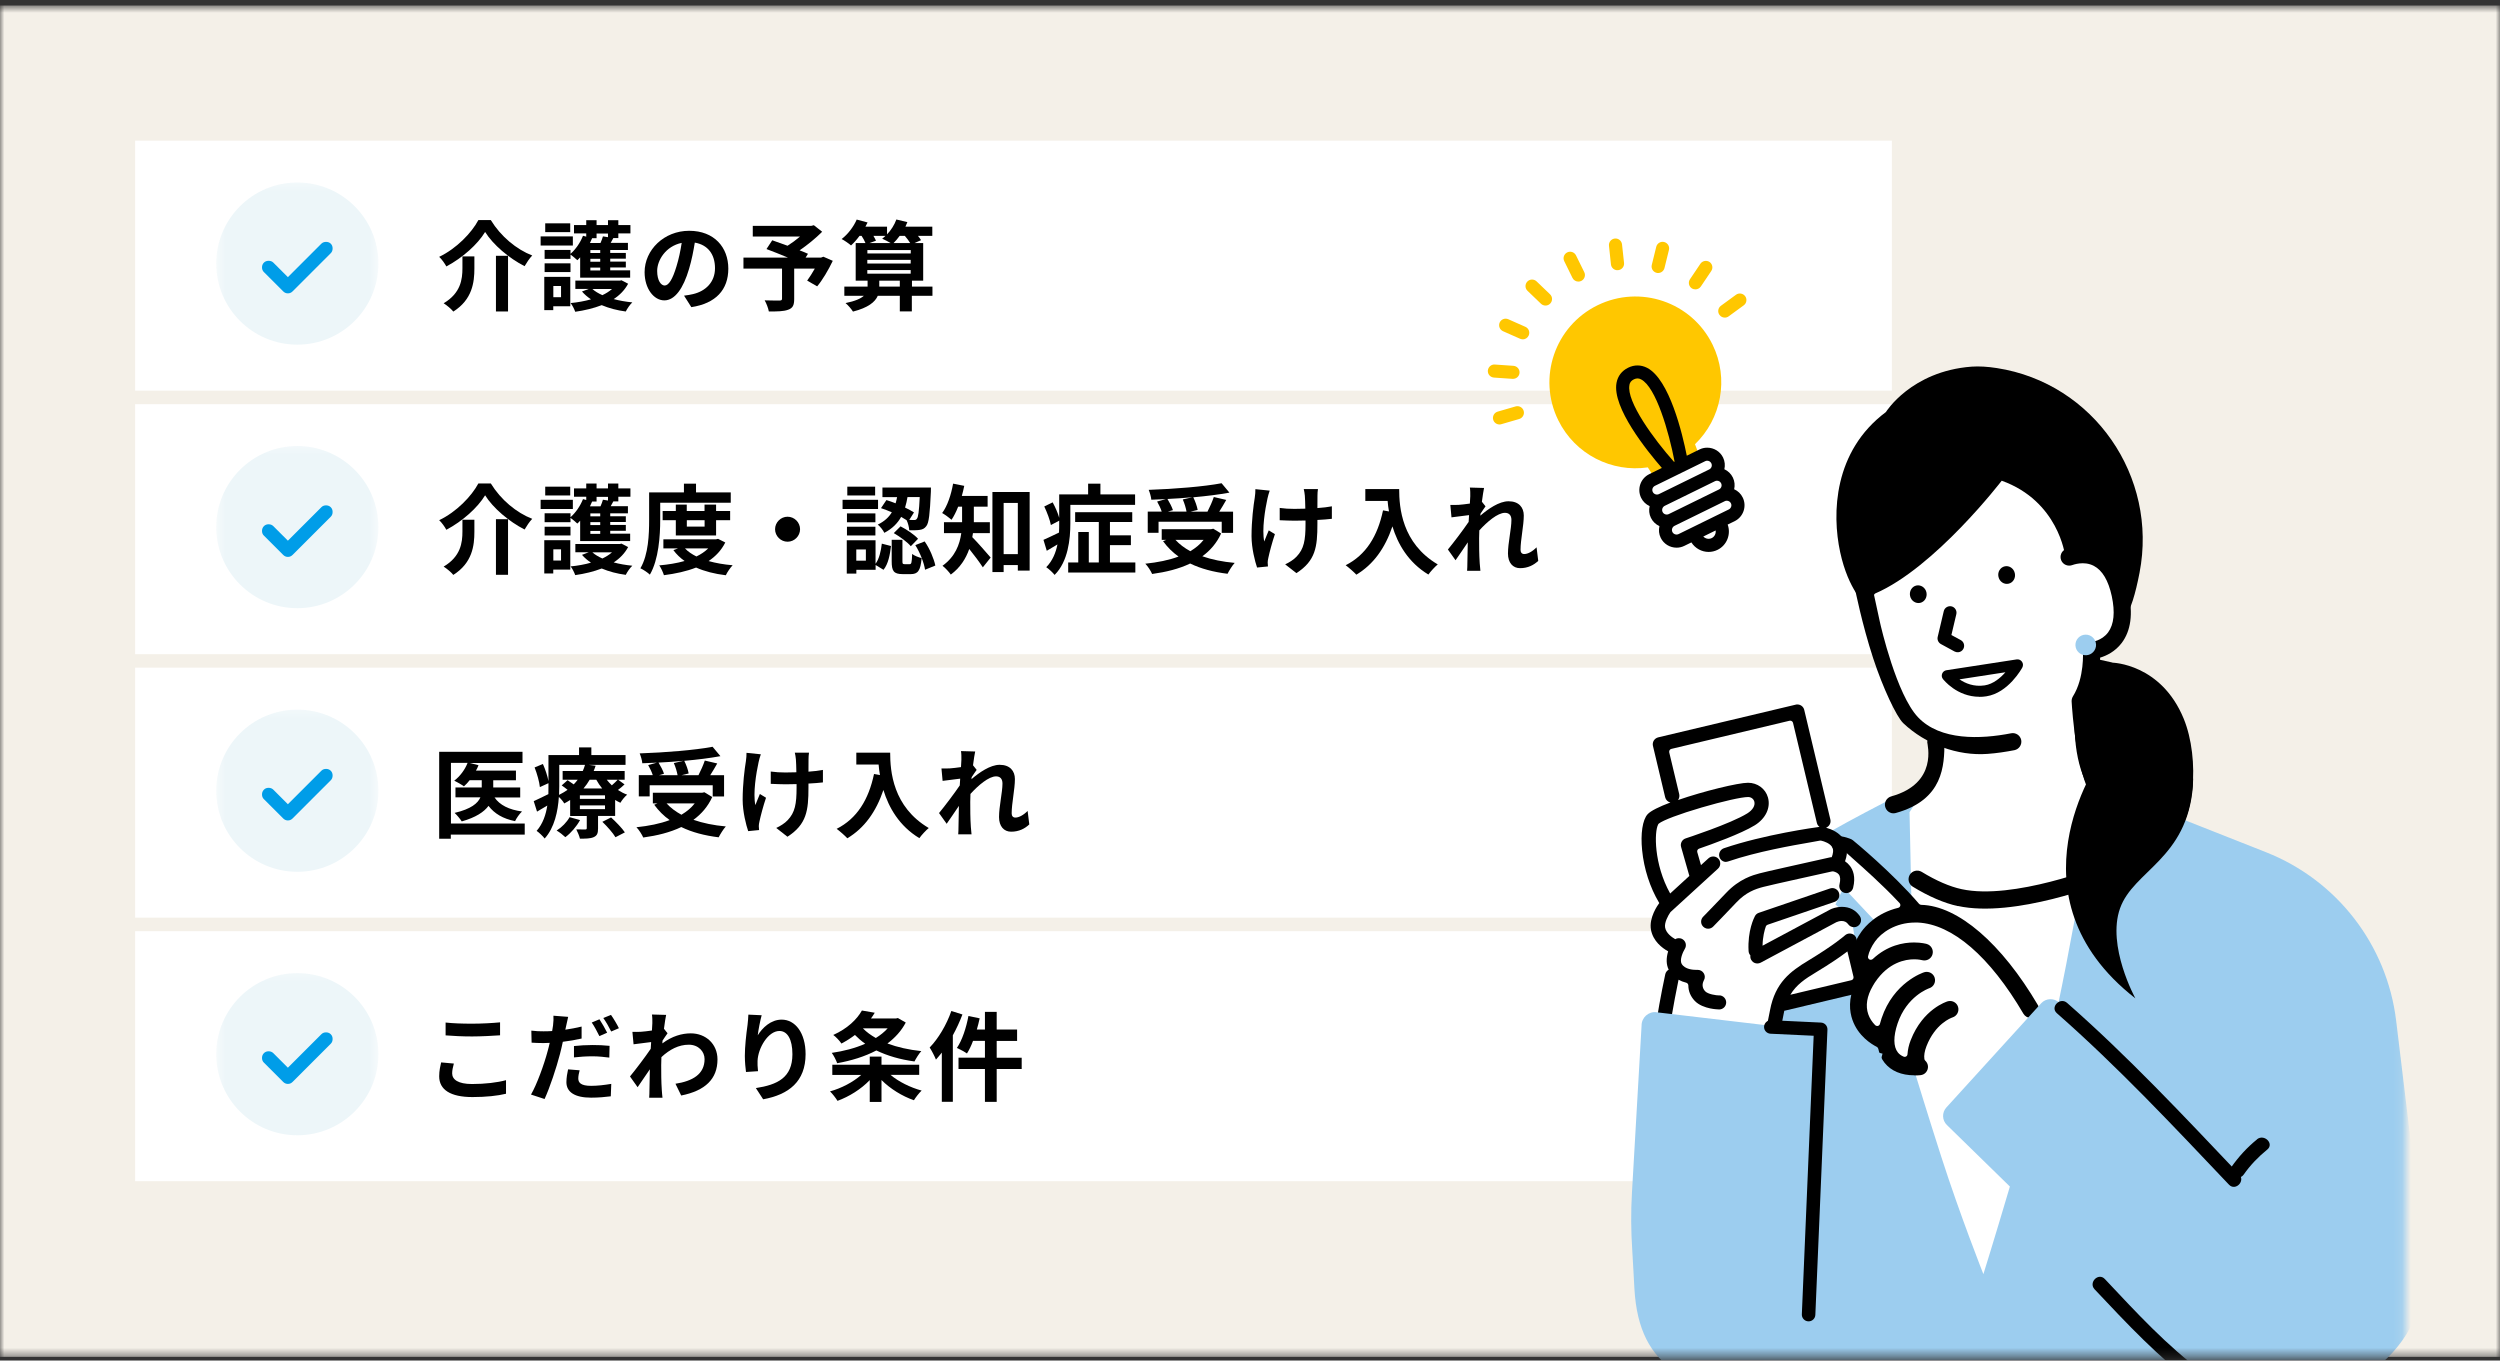
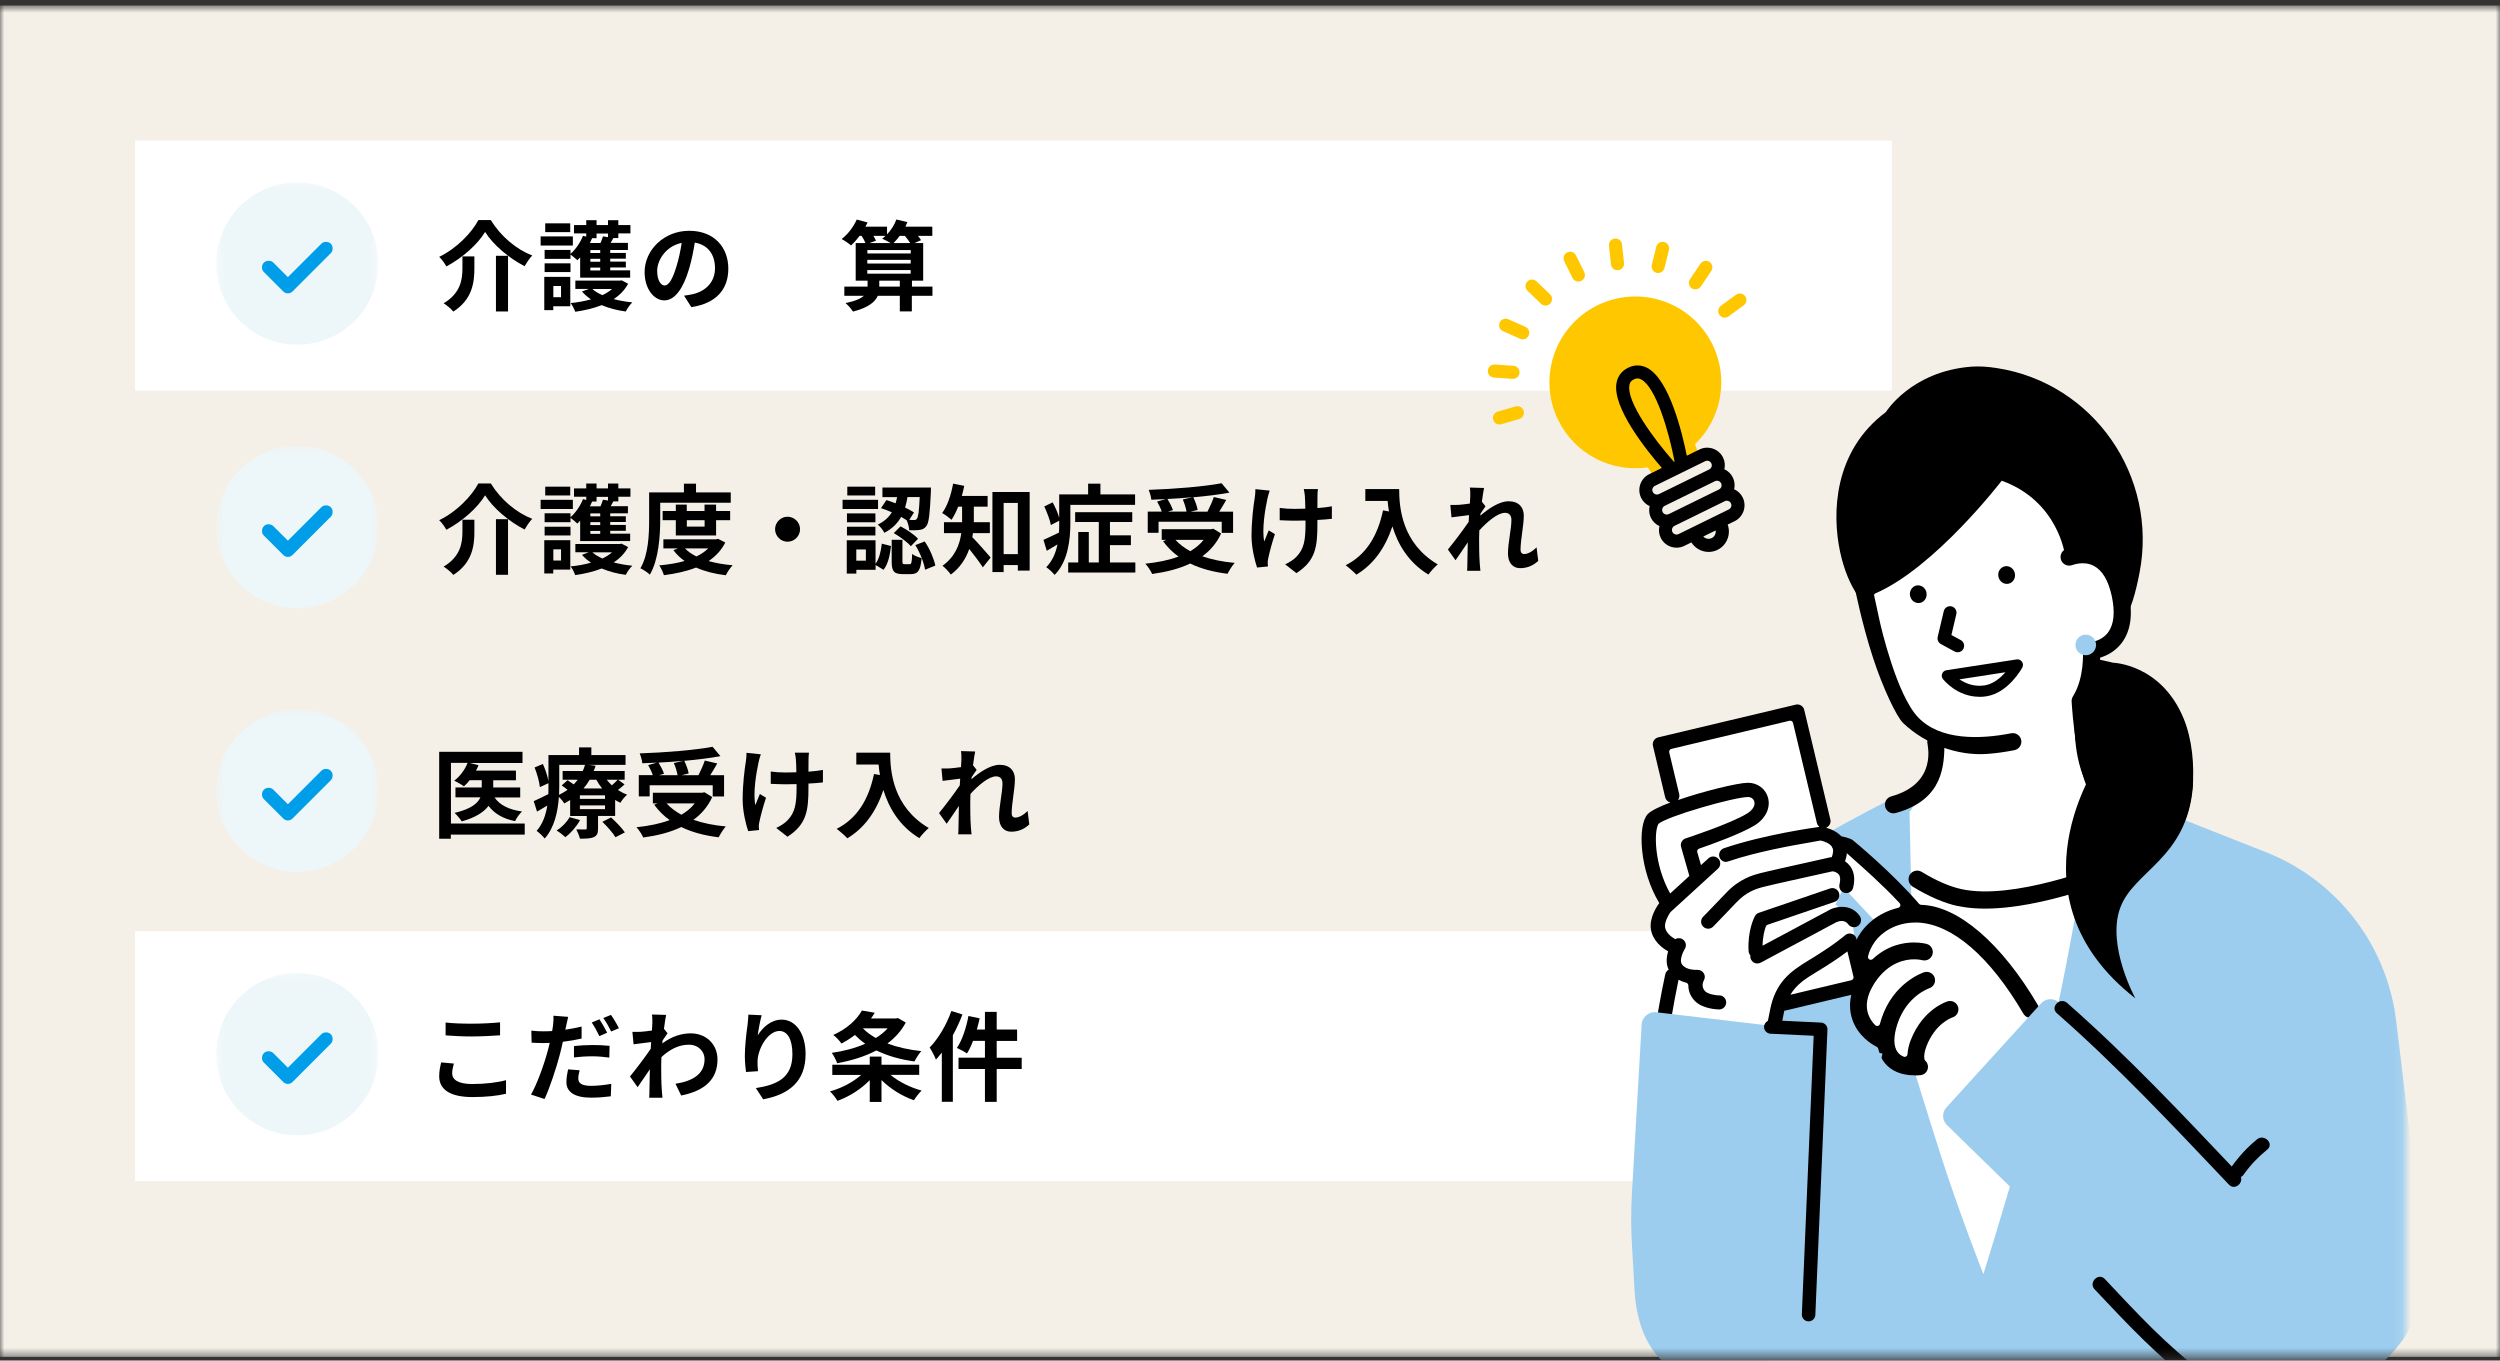
<svg xmlns="http://www.w3.org/2000/svg" width="294" height="160" viewBox="0 0 294 160" fill="none">
  <rect x="0" y="0" width="294" height="160" fill="#333333" stroke="none" />
  <mask id="mask0_1229_24439" style="mask-type:luminance" maskUnits="userSpaceOnUse" x="0" y="0" width="294" height="160">
    <path d="M294 0.648H0V159.567H294V0.648Z" fill="white" />
  </mask>
  <g mask="url(#mask0_1229_24439)">
    <path d="M294 0.648H0V159.567H294V0.648Z" fill="#F4F0E8" />
    <path d="M222.485 16.539H15.891V45.939H222.485V16.539Z" fill="white" />
    <mask id="mask1_1229_24439" style="mask-type:luminance" maskUnits="userSpaceOnUse" x="25" y="21" width="20" height="21">
      <path d="M44.5 21.305H25.43V41.17H44.5V21.305Z" fill="white" />
    </mask>
    <g mask="url(#mask1_1229_24439)">
      <path d="M34.965 40.531C40.231 40.531 44.5 36.262 44.5 30.996C44.5 25.73 40.231 21.461 34.965 21.461C29.699 21.461 25.43 25.73 25.43 30.996C25.43 36.262 29.699 40.531 34.965 40.531Z" fill="#EDF6F9" />
      <path d="M33.856 32.593L32.147 30.885C32.004 30.742 31.814 30.67 31.591 30.67C31.369 30.67 31.178 30.742 31.035 30.885C30.892 31.028 30.812 31.218 30.812 31.441C30.812 31.663 30.884 31.854 31.035 31.997L33.3 34.262C33.459 34.421 33.641 34.5 33.856 34.5C34.07 34.5 34.253 34.421 34.412 34.262L38.901 29.772C39.044 29.629 39.116 29.439 39.116 29.216C39.116 28.994 39.044 28.803 38.901 28.66C38.758 28.517 38.568 28.445 38.345 28.445C38.123 28.445 37.932 28.517 37.789 28.66L33.856 32.593Z" fill="#009DE8" />
    </g>
    <path d="M103.402 33.703H105.818V33.004H103.402V33.703ZM101.996 31.756V32.185H107.097V31.756H101.996ZM104.133 27.735H102.711C102.838 27.942 102.95 28.149 103.013 28.308L102.25 28.586H104.745C104.435 28.403 104.006 28.18 103.744 28.069C103.879 27.966 104.006 27.863 104.133 27.735ZM106.414 27.735H105.802C105.572 28.061 105.317 28.347 105.079 28.586H107.042C106.883 28.331 106.652 28.014 106.406 27.735H106.414ZM101.996 30.564V30.993H107.097V30.564H101.996ZM107.105 29.404H102.004V29.809H107.105V29.404ZM109.656 33.703V34.783H107.232V36.619H105.818V34.783H103.228C102.91 35.522 102.099 36.182 100.311 36.643C100.129 36.357 99.747 35.896 99.437 35.642C100.574 35.411 101.233 35.109 101.591 34.783H99.294V33.703H102.028V33.004H100.629V28.586H101.781C101.678 28.331 101.503 28.014 101.321 27.735H101.082C100.764 28.172 100.415 28.562 100.081 28.864C99.843 28.649 99.302 28.276 98.977 28.109C99.7 27.561 100.375 26.687 100.749 25.82L102.028 26.162C101.948 26.321 101.869 26.496 101.774 26.655H104.316V27.561C104.785 27.076 105.182 26.448 105.413 25.812L106.708 26.122C106.636 26.297 106.557 26.48 106.478 26.655H109.64V27.735H107.948C108.099 27.918 108.234 28.093 108.313 28.244L107.542 28.586H108.567V33.004H107.248V33.703H109.672H109.656Z" fill="black" />
-     <path d="M96.822 30.187L97.934 30.672C97.418 31.753 96.742 32.905 96.099 33.675L94.923 33C95.201 32.619 95.535 32.102 95.821 31.586H93.397V35.161C93.397 35.884 93.238 36.234 92.682 36.425C92.157 36.623 91.411 36.631 90.417 36.631C90.346 36.242 90.131 35.678 89.925 35.32C90.6 35.344 91.45 35.344 91.681 35.344C91.903 35.336 91.967 35.288 91.967 35.114V31.586H87.43V30.291H92.658C91.808 29.933 90.878 29.567 90.139 29.289L90.815 28.256C91.331 28.439 91.975 28.662 92.618 28.9C93.111 28.59 93.627 28.209 94.08 27.819H88.526V26.564H95.4L95.709 26.484L96.687 27.255C95.948 27.994 94.994 28.781 94.033 29.44C94.414 29.591 94.756 29.718 95.018 29.846L94.74 30.291H96.56L96.814 30.195L96.822 30.187Z" fill="black" />
    <path d="M78.165 33.577C78.633 33.577 79.094 32.862 79.555 31.32C79.817 30.478 80.024 29.501 80.167 28.563C78.284 28.952 77.283 30.613 77.283 31.86C77.283 33.013 77.743 33.577 78.165 33.577ZM81.295 36.112L80.445 34.769C80.882 34.713 81.208 34.657 81.502 34.586C82.964 34.244 84.084 33.195 84.084 31.543C84.084 29.89 83.234 28.793 81.709 28.531C81.55 29.501 81.351 30.557 81.033 31.622C80.358 33.919 79.365 35.325 78.125 35.325C76.885 35.325 75.805 33.934 75.805 32.011C75.805 29.389 78.093 27.141 81.049 27.141C84.005 27.141 85.65 29.103 85.65 31.59C85.65 34.077 84.18 35.682 81.303 36.12L81.295 36.112Z" fill="black" />
    <path d="M67.058 26.264V27.297H64.118V26.264H67.058ZM67.368 27.797V28.878H63.578V27.797H67.368ZM65.978 33.63H65.072V34.949H65.978V33.63ZM67.066 32.557V36.014H65.064V36.474H64.007V32.557H67.066ZM64.047 31.993V30.968H67.09V31.993H64.047ZM70.157 28.012H69.585H69.633C69.553 28.211 69.474 28.393 69.379 28.576H70.618C70.73 28.314 70.849 28.028 70.904 27.797L71.5 27.893V27.464H70.157V28.012ZM70.586 29.752V29.41H69.426V29.752H70.586ZM70.586 30.777V30.436H69.426V30.777H70.586ZM70.586 31.81V31.468H69.426V31.81H70.586ZM68.227 32.676V30.261C68.115 30.388 68.012 30.499 67.893 30.602C67.718 30.428 67.344 30.118 67.09 29.935V30.444H64.047V29.395H67.09V29.855C67.71 29.315 68.25 28.521 68.56 27.726L68.942 27.829V27.448H67.503V26.471H68.942V25.898H70.157V26.471H71.5V25.898H72.716V26.471H74.138V27.448H72.716V27.996H72.128C72.025 28.195 71.921 28.386 71.818 28.56H73.844V29.403H71.762V29.744H73.598V30.42H71.762V30.761H73.598V31.453H71.762V31.794H74.106V32.653H68.219L68.227 32.676ZM71.961 33.987H69.665C69.975 34.266 70.38 34.504 70.841 34.711C71.27 34.504 71.659 34.266 71.969 33.987H71.961ZM73.089 32.962L73.868 33.368C73.463 34.114 72.883 34.711 72.168 35.171C72.835 35.354 73.582 35.481 74.361 35.561C74.083 35.815 73.749 36.308 73.59 36.633C72.565 36.498 71.612 36.244 70.761 35.886C69.816 36.252 68.759 36.506 67.646 36.665C67.543 36.355 67.305 35.894 67.106 35.64C67.948 35.561 68.759 35.41 69.498 35.203C69.093 34.925 68.743 34.631 68.441 34.281L69.236 33.98H67.662V33.002H72.915L73.089 32.954V32.962Z" fill="black" />
    <path d="M57.052 27.273C56.17 28.735 54.406 30.317 52.491 31.334C52.316 31 51.95 30.483 51.648 30.205C53.675 29.236 55.455 27.392 56.257 25.883H57.719C58.903 27.814 60.731 29.323 62.59 30.047C62.248 30.404 61.946 30.873 61.692 31.302C59.864 30.372 57.981 28.775 57.052 27.281V27.273ZM58.323 30.086H59.745V36.626H58.323V30.086ZM54.374 30.15H55.788V31.572C55.788 33.193 55.55 35.227 53.309 36.642C53.079 36.34 52.53 35.887 52.173 35.664C54.183 34.472 54.382 32.851 54.382 31.54V30.15H54.374Z" fill="black" />
-     <path d="M222.485 47.531H15.891V76.931H222.485V47.531Z" fill="white" />
    <mask id="mask2_1229_24439" style="mask-type:luminance" maskUnits="userSpaceOnUse" x="25" y="52" width="20" height="21">
      <path d="M44.5 52.297H25.43V72.162H44.5V52.297Z" fill="white" />
    </mask>
    <g mask="url(#mask2_1229_24439)">
      <path d="M34.965 71.523C40.231 71.523 44.5 67.254 44.5 61.988C44.5 56.722 40.231 52.453 34.965 52.453C29.699 52.453 25.43 56.722 25.43 61.988C25.43 67.254 29.699 71.523 34.965 71.523Z" fill="#EDF6F9" />
      <path d="M33.856 63.585L32.147 61.877C32.004 61.734 31.814 61.654 31.591 61.654C31.369 61.654 31.178 61.726 31.035 61.877C30.892 62.02 30.812 62.211 30.812 62.433C30.812 62.656 30.884 62.846 31.035 62.989L33.3 65.254C33.459 65.413 33.641 65.492 33.856 65.492C34.07 65.492 34.253 65.413 34.412 65.254L38.901 60.765C39.044 60.622 39.116 60.431 39.116 60.208C39.116 59.986 39.044 59.795 38.901 59.652C38.758 59.509 38.568 59.43 38.345 59.43C38.123 59.43 37.932 59.501 37.789 59.652L33.856 63.585Z" fill="#009DE8" />
    </g>
    <path d="M180.699 64.36L180.897 65.957C180.381 66.45 179.681 66.816 178.76 66.816C177.909 66.816 177.337 66.18 177.337 65.091C177.337 63.852 177.743 62.183 177.743 61.15C177.743 60.586 177.457 60.308 176.98 60.308C176.13 60.308 174.89 61.357 173.968 62.374C173.96 62.691 173.944 63.009 173.944 63.295C173.944 64.225 173.944 65.179 174.016 66.251C174.024 66.458 174.072 66.871 174.095 67.125H172.53C172.554 66.887 172.562 66.474 172.562 66.283C172.586 65.401 172.586 64.742 172.61 63.78C172.117 64.503 171.561 65.346 171.171 65.886L170.273 64.622C170.917 63.844 172.069 62.326 172.713 61.373L172.761 60.578C172.212 60.649 171.338 60.761 170.695 60.84L170.559 59.378C170.877 59.386 171.147 59.386 171.545 59.37C171.879 59.346 172.371 59.291 172.856 59.219C172.88 58.79 172.904 58.472 172.904 58.345C172.904 58.019 172.911 57.678 172.856 57.336L174.525 57.384C174.453 57.709 174.366 58.289 174.27 59.005L174.699 59.545C174.548 59.744 174.31 60.109 174.111 60.403C174.111 60.483 174.103 60.562 174.087 60.642C174.985 59.863 176.296 58.949 177.401 58.949C178.617 58.949 179.197 59.672 179.197 60.626C179.197 61.809 178.815 63.478 178.815 64.662C178.815 64.964 178.966 65.155 179.252 65.155C179.666 65.155 180.206 64.869 180.714 64.352L180.699 64.36Z" fill="black" />
    <path d="M160.562 57.516H164.543C164.543 59.685 164.853 63.88 169.08 66.375C168.778 66.614 168.222 67.218 167.976 67.567C165.6 66.129 164.376 63.96 163.749 61.902C162.882 64.476 161.508 66.383 159.505 67.583C159.251 67.297 158.608 66.733 158.25 66.471C160.642 65.263 162.008 63.046 162.644 60.019L163.343 60.146C163.264 59.709 163.216 59.295 163.184 58.906H160.562V57.516Z" fill="black" />
    <path d="M147.625 57.524L149.317 57.698C149.222 57.977 149.103 58.374 149.055 58.62C148.777 59.883 148.38 62.267 148.674 63.682C148.825 63.34 149.015 62.784 149.206 62.371L149.929 62.816C149.595 63.801 149.293 64.953 149.158 65.597C149.111 65.772 149.079 66.026 149.079 66.145C149.087 66.256 149.103 66.455 149.111 66.614L147.831 66.741C147.593 66.05 147.18 64.468 147.18 63.054C147.18 61.195 147.41 59.431 147.561 58.517C147.617 58.191 147.633 57.818 147.633 57.532L147.625 57.524ZM156.627 59.526V61.012C156.159 61.068 155.571 61.115 154.927 61.147V61.616C154.927 64.309 154.72 65.946 152.456 67.4L151.137 66.367C151.574 66.169 152.146 65.819 152.472 65.462C153.346 64.556 153.529 63.539 153.529 61.624V61.211C153.099 61.218 152.67 61.234 152.249 61.234C151.757 61.234 151.057 61.203 150.493 61.179V59.733C151.057 59.812 151.606 59.844 152.217 59.844C152.631 59.844 153.068 59.836 153.505 59.82C153.497 59.184 153.473 58.604 153.449 58.294C153.425 58.056 153.378 57.706 153.322 57.516H154.991C154.943 57.77 154.943 58.032 154.935 58.286C154.927 58.541 154.927 59.129 154.927 59.748C155.571 59.701 156.167 59.637 156.643 59.542L156.627 59.526Z" fill="black" />
    <path d="M139.098 58.735L140.234 58.473C139.264 58.568 138.271 58.632 137.294 58.679C137.556 59.109 137.818 59.625 137.937 59.991L137.341 60.165H139.535C139.463 59.76 139.296 59.188 139.098 58.743V58.735ZM136.245 61.349V62.66H134.974V60.165H136.618C136.507 59.808 136.285 59.347 136.078 58.981L137.103 58.695C136.531 58.727 135.943 58.751 135.395 58.767C135.371 58.425 135.212 57.909 135.085 57.607C138.112 57.504 141.569 57.225 143.658 56.828L144.58 57.933C143.341 58.163 141.855 58.346 140.329 58.481C140.56 58.942 140.774 59.554 140.846 59.967L139.995 60.173H141.998C142.276 59.641 142.57 58.966 142.745 58.449L144.207 58.791C143.945 59.276 143.643 59.744 143.38 60.173H145.009V62.668H143.674V61.357H136.261L136.245 61.349ZM141.545 63.487H138.231C138.7 64.003 139.288 64.44 139.98 64.822C140.591 64.456 141.132 64.019 141.545 63.487ZM142.681 62.176L143.603 62.74C143.086 63.868 142.324 64.742 141.394 65.418C142.498 65.807 143.786 66.069 145.2 66.196C144.914 66.506 144.548 67.102 144.358 67.476C142.689 67.269 141.211 66.88 139.964 66.268C138.645 66.904 137.111 67.277 135.49 67.499C135.355 67.174 134.974 66.57 134.688 66.292C136.126 66.141 137.461 65.879 138.597 65.45C137.898 64.957 137.286 64.345 136.777 63.646L137.159 63.487H136.618V62.231H142.427L142.681 62.176Z" fill="black" />
    <path d="M125.873 59.37V61.563C125.873 63.398 125.611 66.037 124.022 67.61C123.823 67.348 123.299 66.863 123.037 66.704C123.784 65.949 124.165 64.988 124.356 64.026C123.935 64.288 123.506 64.543 123.1 64.773L122.711 63.486C123.18 63.279 123.847 62.969 124.539 62.628C124.562 62.262 124.562 61.905 124.562 61.555V61.229L123.585 61.746C123.482 61.182 123.148 60.276 122.806 59.561L123.792 59.076C124.101 59.64 124.411 60.339 124.562 60.895V58.138H127.963V56.883H129.409V58.138H133.486V59.37H125.865H125.873ZM130.53 66.148H133.517V67.332H125.619V66.148H126.803V62.564H128.043V66.148H129.219V61.388H126.438V60.236H133.152V61.388H130.53V62.953H132.993V64.106H130.53V66.148Z" fill="black" />
    <path d="M116.399 62.699H114.42C114.396 62.858 114.373 63.025 114.341 63.168C114.937 63.756 116.176 65.194 116.502 65.568L115.58 66.72C115.199 66.124 114.547 65.258 113.983 64.559C113.594 65.687 112.91 66.768 111.814 67.57C111.631 67.284 111.123 66.744 110.837 66.537C112.33 65.465 112.863 64.034 113.046 62.699H111.011V61.412H113.141V59.585H112.68C112.45 60.173 112.187 60.697 111.901 61.126C111.647 60.896 111.107 60.506 110.797 60.331C111.417 59.505 111.854 58.178 112.084 56.875L113.395 57.137C113.316 57.542 113.22 57.932 113.109 58.321H116.144V59.585H114.524V61.412H116.407V62.699H116.399ZM118.028 65.163H119.696V59.148H118.028V65.163ZM116.709 57.86H121.087V67.101H119.696V66.45H118.028V67.276H116.709V57.86Z" fill="black" />
    <path d="M108.16 58.458H106.722C106.65 58.871 106.563 59.284 106.436 59.69C106.841 59.888 107.207 60.079 107.485 60.262L106.929 61.144C107.167 61.152 107.366 61.152 107.485 61.152C107.644 61.16 107.747 61.128 107.826 61.001C107.985 60.826 108.081 60.151 108.16 58.45V58.458ZM103.607 59.753L104.243 58.808C104.585 58.911 104.958 59.046 105.324 59.189C105.395 58.951 105.451 58.704 105.498 58.466H103.774V57.33H109.479C109.479 57.33 109.479 57.671 109.471 57.838C109.352 60.437 109.241 61.501 108.931 61.875C108.716 62.161 108.494 62.264 108.168 62.312C107.89 62.359 107.421 62.367 106.929 62.359C106.905 61.994 106.778 61.486 106.611 61.168C106.412 61.041 106.206 60.913 105.975 60.786C105.562 61.525 104.942 62.169 103.997 62.661C103.861 62.359 103.504 61.914 103.226 61.692C104.02 61.311 104.537 60.81 104.879 60.246C104.449 60.063 104.012 59.888 103.615 59.761L103.607 59.753ZM105.109 62.693L105.904 61.899C106.643 62.28 107.525 62.868 107.962 63.361L107.111 64.235C106.722 63.766 105.848 63.122 105.109 62.693ZM102.916 57.234V58.267H99.642V57.234H102.916ZM103.258 58.776V59.856H99.086V58.776H103.258ZM102.948 60.373V61.422H99.602V60.373H102.948ZM99.602 62.971V61.946H102.948V62.971H99.602ZM101.827 65.935V64.616H100.699V65.935H101.827ZM102.964 63.528V66.301C103.393 65.729 103.599 64.815 103.703 63.933L104.783 64.211C104.664 65.236 104.457 66.325 103.901 67.008L102.972 66.444V67.008H100.707V67.453H99.579V63.535H102.972L102.964 63.528ZM106.356 66.348H106.968C107.183 66.348 107.231 66.197 107.27 65.141C107.501 65.347 108.041 65.546 108.383 65.633C108.256 67.143 107.922 67.516 107.103 67.516H106.158C105.077 67.516 104.863 67.135 104.863 65.999V63.48H106.126V65.983C106.126 66.293 106.15 66.34 106.356 66.34V66.348ZM107.636 64.108L108.74 63.671C109.352 64.545 109.829 65.721 109.996 66.507L108.788 67C108.669 66.205 108.2 64.99 107.636 64.1V64.108Z" fill="black" />
    <path d="M91.148 62.236C91.148 61.433 91.816 60.766 92.618 60.766C93.421 60.766 94.088 61.433 94.088 62.236C94.088 63.038 93.421 63.706 92.618 63.706C91.816 63.706 91.148 63.038 91.148 62.236Z" fill="black" />
    <path d="M77.641 59.124V61.126C77.641 62.985 77.466 65.806 76.425 67.578C76.195 67.348 75.622 66.966 75.312 66.831C76.266 65.202 76.338 62.81 76.338 61.126V57.908H80.43V56.883H81.852V57.908H85.936V59.124H77.649H77.641ZM82.861 61.174H80.771V61.928H82.861V61.174ZM84.212 62.969H79.476V61.174H77.927V60.093H79.476V59.338H80.763V60.093H82.853V59.338H84.212V60.093H85.865V61.174H84.212V62.969ZM83.282 64.495H80.557C80.898 64.861 81.359 65.17 81.9 65.441C82.432 65.186 82.901 64.868 83.282 64.495ZM84.442 63.367L85.293 63.796C84.832 64.718 84.156 65.425 83.33 65.981C84.172 66.219 85.126 66.386 86.159 66.474C85.881 66.76 85.523 67.292 85.356 67.65C84.037 67.491 82.861 67.189 81.86 66.744C80.732 67.189 79.444 67.467 78.078 67.642C77.974 67.3 77.736 66.784 77.529 66.49C78.586 66.394 79.595 66.235 80.509 65.973C80.001 65.615 79.556 65.194 79.19 64.694L79.73 64.495H78.014V63.422H84.212L84.45 63.367H84.442Z" fill="black" />
    <path d="M67.058 57.233V58.266H64.118V57.233H67.058ZM67.368 58.774V59.855H63.578V58.774H67.368ZM65.978 64.599H65.072V65.918H65.978V64.599ZM67.066 63.526V66.982H65.064V67.443H64.007V63.526H67.066ZM64.047 62.97V61.945H67.09V62.97H64.047ZM70.157 58.981H69.585H69.633C69.553 59.179 69.474 59.362 69.379 59.545H70.618C70.73 59.283 70.849 58.997 70.904 58.766L71.5 58.862V58.432H70.157V58.981ZM70.586 60.721V60.379H69.426V60.721H70.586ZM70.586 61.746V61.404H69.426V61.746H70.586ZM70.586 62.779V62.437H69.426V62.779H70.586ZM68.227 63.645V61.23C68.115 61.357 68.012 61.468 67.893 61.571C67.718 61.396 67.344 61.087 67.09 60.904V61.412H64.047V60.363H67.09V60.824C67.71 60.284 68.25 59.489 68.56 58.695L68.942 58.798V58.417H67.503V57.439H68.942V56.867H70.157V57.439H71.5V56.867H72.716V57.439H74.138V58.417H72.716V58.965H72.128C72.025 59.164 71.921 59.354 71.818 59.529H73.844V60.371H71.762V60.713H73.598V61.388H71.762V61.73H73.598V62.421H71.762V62.763H74.106V63.629H68.219L68.227 63.645ZM71.961 64.956H69.665C69.975 65.234 70.38 65.473 70.841 65.679C71.27 65.473 71.659 65.234 71.969 64.956H71.961ZM73.089 63.931L73.868 64.336C73.463 65.083 72.883 65.679 72.168 66.14C72.835 66.323 73.582 66.45 74.361 66.529C74.083 66.784 73.749 67.276 73.59 67.602C72.565 67.467 71.612 67.213 70.761 66.855C69.816 67.221 68.759 67.475 67.646 67.634C67.543 67.324 67.305 66.863 67.106 66.609C67.948 66.529 68.759 66.379 69.498 66.172C69.093 65.894 68.743 65.6 68.441 65.25L69.236 64.948H67.662V63.971H72.915L73.089 63.923V63.931Z" fill="black" />
    <path d="M57.052 58.242C56.17 59.704 54.406 61.285 52.491 62.303C52.316 61.969 51.95 61.452 51.648 61.174C53.675 60.205 55.455 58.361 56.257 56.852H57.719C58.903 58.782 60.731 60.292 62.59 61.015C62.248 61.373 61.946 61.842 61.692 62.271C59.864 61.341 57.981 59.744 57.052 58.25V58.242ZM58.323 61.055H59.745V67.594H58.323V61.055ZM54.374 61.118H55.788V62.541C55.788 64.162 55.55 66.196 53.309 67.61C53.079 67.308 52.53 66.856 52.173 66.633C54.183 65.441 54.382 63.82 54.382 62.509V61.118H54.374Z" fill="black" />
-     <path d="M222.485 78.516H15.891V107.916H222.485V78.516Z" fill="white" />
    <mask id="mask3_1229_24439" style="mask-type:luminance" maskUnits="userSpaceOnUse" x="25" y="83" width="20" height="21">
      <path d="M44.5 83.289H25.43V103.154H44.5V83.289Z" fill="white" />
    </mask>
    <g mask="url(#mask3_1229_24439)">
      <path d="M34.965 102.523C40.231 102.523 44.5 98.254 44.5 92.988C44.5 87.722 40.231 83.453 34.965 83.453C29.699 83.453 25.43 87.722 25.43 92.988C25.43 98.254 29.699 102.523 34.965 102.523Z" fill="#EDF6F9" />
      <path d="M33.856 94.578L32.147 92.869C32.004 92.726 31.814 92.647 31.591 92.647C31.369 92.647 31.178 92.718 31.035 92.869C30.892 93.012 30.812 93.203 30.812 93.425C30.812 93.648 30.884 93.839 31.035 93.982L33.3 96.246C33.459 96.405 33.641 96.485 33.856 96.485C34.07 96.485 34.253 96.405 34.412 96.246L38.901 91.757C39.044 91.614 39.116 91.423 39.116 91.201C39.116 90.978 39.044 90.787 38.901 90.644C38.758 90.501 38.568 90.422 38.345 90.422C38.123 90.422 37.932 90.493 37.789 90.644L33.856 94.578Z" fill="#009DE8" />
    </g>
    <path d="M120.847 95.352L121.045 96.95C120.529 97.442 119.83 97.808 118.908 97.808C118.058 97.808 117.486 97.172 117.486 96.083C117.486 94.844 117.891 93.175 117.891 92.142C117.891 91.578 117.605 91.3 117.136 91.3C116.286 91.3 115.046 92.349 114.125 93.366C114.117 93.684 114.101 93.994 114.101 94.288C114.101 95.217 114.101 96.171 114.172 97.243C114.18 97.45 114.228 97.863 114.252 98.118H112.686C112.71 97.879 112.718 97.466 112.718 97.275C112.742 96.393 112.742 95.734 112.766 94.772C112.273 95.495 111.717 96.338 111.328 96.878L110.43 95.615C111.073 94.836 112.225 93.318 112.869 92.365L112.917 91.57C112.369 91.642 111.494 91.753 110.851 91.832L110.716 90.37C111.034 90.378 111.304 90.378 111.701 90.362C112.035 90.338 112.527 90.283 113.012 90.211C113.036 89.79 113.06 89.464 113.06 89.337C113.06 89.019 113.068 88.67 113.012 88.328L114.681 88.376C114.609 88.694 114.522 89.282 114.426 89.997L114.856 90.537C114.705 90.736 114.466 91.101 114.268 91.395C114.268 91.475 114.26 91.554 114.244 91.634C115.142 90.855 116.453 89.941 117.557 89.941C118.773 89.941 119.353 90.664 119.353 91.618C119.353 92.802 118.972 94.47 118.972 95.654C118.972 95.956 119.123 96.147 119.409 96.147C119.822 96.147 120.362 95.861 120.871 95.344L120.847 95.352Z" fill="black" />
    <path d="M100.703 88.516H104.684C104.684 90.685 104.994 94.88 109.221 97.375C108.919 97.614 108.355 98.218 108.116 98.567C105.741 97.129 104.517 94.96 103.889 92.902C103.023 95.476 101.648 97.383 99.646 98.583C99.392 98.297 98.748 97.733 98.391 97.471C100.782 96.263 102.149 94.046 102.785 91.019L103.484 91.146C103.405 90.709 103.357 90.296 103.325 89.906H100.703V88.516Z" fill="black" />
    <path d="M87.781 88.531L89.473 88.706C89.378 88.984 89.251 89.382 89.211 89.628C88.933 90.891 88.536 93.275 88.83 94.682C88.981 94.34 89.171 93.784 89.362 93.371L90.085 93.816C89.751 94.801 89.45 95.953 89.314 96.597C89.267 96.772 89.235 97.026 89.235 97.145C89.243 97.264 89.259 97.455 89.267 97.614L87.987 97.741C87.749 97.05 87.336 95.468 87.336 94.054C87.336 92.195 87.566 90.431 87.717 89.517C87.773 89.191 87.789 88.818 87.789 88.531H87.781ZM96.776 90.526V92.012C96.307 92.067 95.719 92.115 95.075 92.147V92.616C95.075 95.309 94.869 96.946 92.604 98.4L91.285 97.367C91.722 97.169 92.294 96.819 92.62 96.462C93.494 95.556 93.677 94.539 93.677 92.624V92.21C93.248 92.218 92.819 92.234 92.397 92.234C91.905 92.234 91.206 92.203 90.641 92.179V90.733C91.206 90.812 91.754 90.844 92.366 90.844C92.779 90.844 93.216 90.836 93.653 90.82C93.645 90.184 93.621 89.604 93.597 89.294C93.573 89.056 93.526 88.706 93.47 88.516H95.139C95.091 88.77 95.091 89.032 95.083 89.286C95.075 89.541 95.075 90.129 95.075 90.748C95.719 90.701 96.315 90.637 96.792 90.542L96.776 90.526Z" fill="black" />
    <path d="M79.246 89.735L80.382 89.473C79.413 89.568 78.419 89.632 77.442 89.68C77.704 90.109 77.974 90.625 78.086 90.991L77.49 91.166H79.683C79.611 90.76 79.445 90.188 79.246 89.743V89.735ZM76.401 92.342V93.653H75.122V91.158H76.767C76.655 90.8 76.433 90.339 76.226 89.974L77.251 89.688C76.679 89.719 76.091 89.743 75.535 89.759C75.511 89.417 75.352 88.893 75.225 88.599C78.245 88.496 81.709 88.218 83.799 87.82L84.721 88.925C83.481 89.155 81.995 89.338 80.469 89.473C80.7 89.934 80.922 90.546 80.986 90.959L80.136 91.166H82.138C82.416 90.633 82.71 89.958 82.885 89.441L84.347 89.783C84.085 90.268 83.783 90.737 83.521 91.166H85.15V93.661H83.815V92.35H76.401V92.342ZM81.701 94.479H78.388C78.856 94.996 79.444 95.433 80.136 95.814C80.748 95.448 81.288 95.011 81.701 94.479ZM82.837 93.168L83.759 93.732C83.243 94.86 82.48 95.734 81.55 96.41C82.655 96.799 83.942 97.061 85.356 97.189C85.07 97.499 84.705 98.094 84.514 98.468C82.845 98.261 81.367 97.872 80.12 97.26C78.801 97.896 77.267 98.269 75.646 98.492C75.511 98.174 75.13 97.562 74.844 97.284C76.282 97.133 77.617 96.871 78.753 96.442C78.054 95.949 77.442 95.337 76.933 94.638L77.315 94.479H76.775V93.224H82.583L82.837 93.168Z" fill="black" />
    <path d="M66.985 96.099L68.216 96.441C67.803 97.195 67.128 97.982 66.484 98.451C66.254 98.228 65.761 97.839 65.459 97.672C66.079 97.283 66.651 96.695 66.985 96.099ZM70.831 96.647L71.864 96.131C72.428 96.647 73.151 97.386 73.485 97.887L72.38 98.459C72.094 97.966 71.395 97.179 70.831 96.639V96.647ZM71.149 93.945V93.532H68.193V93.945H71.149ZM71.149 95.153V94.716H68.193V95.153H71.149ZM65.769 89.949V92.491C65.769 92.801 65.761 93.135 65.745 93.477C66.111 93.294 66.445 93.095 66.746 92.881C66.516 92.698 66.278 92.515 66.055 92.364L66.746 91.752C66.961 91.887 67.231 92.07 67.47 92.245C67.644 92.062 67.803 91.879 67.938 91.697H66.166V90.672H68.534C68.638 90.433 68.733 90.187 68.797 89.949H65.761H65.769ZM70.124 91.697H69.345C69.138 92.054 68.9 92.396 68.622 92.722H70.815C70.553 92.404 70.322 92.054 70.124 91.697ZM72.642 91.697H71.355C71.53 91.927 71.737 92.142 71.951 92.356C72.205 92.134 72.468 91.887 72.642 91.697ZM72.698 91.697L73.445 92.245C73.207 92.483 72.928 92.706 72.666 92.904C73.008 93.127 73.381 93.318 73.755 93.453C73.477 93.675 73.135 94.104 72.96 94.406C72.754 94.311 72.531 94.2 72.341 94.073V95.956H70.33V97.426C70.33 97.99 70.227 98.268 69.814 98.451C69.408 98.626 68.892 98.626 68.201 98.626C68.121 98.284 67.922 97.831 67.772 97.537C68.201 97.545 68.677 97.545 68.828 97.545C68.956 97.545 69.003 97.497 69.003 97.386V95.964H67.049V94.081C66.834 94.216 66.603 94.359 66.357 94.486C66.23 94.255 65.968 93.938 65.722 93.723C65.61 95.4 65.213 97.33 64.053 98.61C63.87 98.355 63.354 97.871 63.107 97.712C63.846 96.87 64.196 95.805 64.363 94.732C63.95 94.971 63.544 95.217 63.155 95.447L62.766 94.216C63.211 94.017 63.838 93.707 64.49 93.389C64.498 93.079 64.498 92.777 64.498 92.491V92.102L63.489 92.563C63.433 91.967 63.163 90.998 62.869 90.251L63.846 89.845C64.132 90.481 64.394 91.284 64.498 91.856V88.796H68.097V87.891H69.543V88.796H73.564V89.949H69.242L70.044 90.052C69.973 90.258 69.909 90.465 69.814 90.672H73.461V91.697H72.682H72.698Z" fill="black" />
    <path d="M61.708 96.845V98.148H53.015V98.632H51.648V88.414H61.446V89.725H55.224L56.273 89.987C56.194 90.21 56.09 90.416 55.971 90.623H60.675V91.759H58.005V92.609H61.176V93.778H58.156C58.768 94.675 59.857 95.224 61.39 95.43C61.088 95.708 60.739 96.209 60.572 96.567C59.149 96.281 58.148 95.685 57.449 94.771C56.917 95.486 55.955 96.13 54.302 96.598C54.128 96.32 53.738 95.852 53.46 95.597C55.415 95.136 56.194 94.461 56.495 93.77H53.563V92.602H56.654V91.751H55.232C55.017 92.029 54.787 92.268 54.557 92.474C54.294 92.276 53.73 91.958 53.42 91.807C54.096 91.298 54.684 90.504 54.986 89.717H53.031V96.845H61.724H61.708Z" fill="black" />
    <path d="M222.485 109.508H15.891V138.908H222.485V109.508Z" fill="white" />
    <mask id="mask4_1229_24439" style="mask-type:luminance" maskUnits="userSpaceOnUse" x="25" y="114" width="20" height="21">
      <path d="M44.5 114.273H25.43V134.138H44.5V114.273Z" fill="white" />
    </mask>
    <g mask="url(#mask4_1229_24439)">
      <path d="M34.965 133.508C40.231 133.508 44.5 129.239 44.5 123.973C44.5 118.707 40.231 114.438 34.965 114.438C29.699 114.438 25.43 118.707 25.43 123.973C25.43 129.239 29.699 133.508 34.965 133.508Z" fill="#EDF6F9" />
      <path d="M33.856 125.562L32.147 123.854C32.004 123.711 31.814 123.631 31.591 123.631C31.369 123.631 31.178 123.703 31.035 123.854C30.892 123.997 30.812 124.187 30.812 124.41C30.812 124.632 30.884 124.823 31.035 124.966L33.3 127.231C33.459 127.39 33.641 127.469 33.856 127.469C34.07 127.469 34.253 127.39 34.412 127.231L38.901 122.741C39.044 122.598 39.116 122.407 39.116 122.185C39.116 121.962 39.044 121.772 38.901 121.629C38.758 121.486 38.568 121.406 38.345 121.406C38.123 121.406 37.932 121.478 37.789 121.629L33.856 125.562Z" fill="#009DE8" />
    </g>
    <path d="M111.879 118.891L113.182 119.304C112.872 120.122 112.491 120.957 112.054 121.751V129.57H110.758V123.785C110.528 124.071 110.298 124.357 110.067 124.612C109.94 124.27 109.559 123.531 109.328 123.189C110.337 122.156 111.315 120.52 111.879 118.891ZM120.151 124.381V125.716H117.211V129.578H115.828V125.716H112.721V124.381H115.828V122.403H114.429C114.223 122.967 113.969 123.483 113.714 123.889C113.46 123.706 112.864 123.38 112.53 123.237C113.15 122.339 113.627 120.877 113.889 119.479L115.208 119.757C115.113 120.202 115.002 120.639 114.874 121.076H115.828V118.994H117.211V121.076H119.61V122.411H117.211V124.389H120.151V124.381Z" fill="black" />
    <path d="M104.387 120.934H101.479C101.892 121.363 102.409 121.736 102.997 122.07C103.537 121.736 104.006 121.355 104.387 120.934ZM105.587 119.718L106.517 120.25C106 121.236 105.253 122.046 104.363 122.714C105.524 123.151 106.866 123.453 108.344 123.611C108.066 123.913 107.717 124.485 107.542 124.827C105.849 124.597 104.348 124.16 103.06 123.532C101.694 124.255 100.096 124.74 98.452 125.034C98.325 124.668 98.038 124.112 97.816 123.818C99.199 123.619 100.549 123.27 101.749 122.745C101.312 122.435 100.907 122.086 100.541 121.712C100.073 122.07 99.54 122.412 98.952 122.722C98.746 122.404 98.301 121.927 97.991 121.712C99.683 120.95 100.788 119.861 101.36 118.836L102.87 119.098C102.735 119.329 102.584 119.559 102.425 119.774H105.357L105.595 119.718H105.587ZM108.098 126.408H104.729C105.682 127.211 107.065 127.894 108.384 128.252C108.082 128.53 107.669 129.07 107.478 129.388C106.112 128.919 104.697 128.045 103.664 127.012V129.587H102.282V127.02C101.257 128.093 99.858 128.959 98.491 129.46C98.285 129.126 97.895 128.617 97.609 128.347C98.944 127.982 100.335 127.251 101.272 126.416H97.879V125.209H102.282V124.255H103.664V125.209H108.098V126.416V126.408Z" fill="black" />
    <path d="M88.007 119.32L89.572 119.392C89.413 119.956 89.183 121.116 89.111 121.752C89.652 120.878 90.637 119.908 91.924 119.908C93.513 119.908 94.737 121.458 94.737 123.969C94.737 127.187 92.759 128.728 89.747 129.277L88.889 127.958C91.416 127.568 93.188 126.742 93.188 123.977C93.188 122.221 92.6 121.243 91.662 121.243C90.319 121.243 89.143 123.269 89.088 124.763C89.08 125.073 89.08 125.439 89.143 125.971L87.729 126.066C87.673 125.629 87.594 124.93 87.594 124.167C87.594 123.111 87.745 121.696 87.912 120.52C87.967 120.107 87.991 119.646 88.007 119.328V119.32Z" fill="black" />
    <path d="M78.075 120.973L78.504 121.514C78.353 121.712 78.115 122.078 77.916 122.372C77.908 122.483 77.908 122.586 77.892 122.706C79.044 121.839 80.212 121.522 81.237 121.522C82.993 121.522 84.376 122.761 84.376 124.589C84.376 126.885 82.938 128.268 80.109 128.832L79.434 127.449C81.436 127.139 82.858 126.337 82.858 124.549C82.858 123.667 82.143 122.857 81.007 122.857C79.799 122.857 78.734 123.429 77.781 124.319C77.773 124.644 77.757 124.962 77.757 125.264C77.757 126.194 77.757 127.147 77.829 128.22C77.836 128.427 77.884 128.84 77.908 129.094H76.343C76.366 128.856 76.374 128.443 76.374 128.252C76.398 127.37 76.398 126.71 76.422 125.749C75.937 126.472 75.373 127.298 74.984 127.855L74.086 126.591C74.73 125.812 75.882 124.295 76.525 123.341L76.573 122.547C76.025 122.618 75.151 122.729 74.507 122.809L74.372 121.347C74.69 121.355 74.96 121.355 75.357 121.339C75.691 121.315 76.184 121.259 76.668 121.188C76.692 120.759 76.716 120.441 76.716 120.314C76.716 119.996 76.724 119.646 76.668 119.305L78.337 119.352C78.266 119.67 78.178 120.258 78.083 120.973H78.075Z" fill="black" />
    <path d="M71.408 121.441L70.487 121.847C70.256 121.378 69.899 120.686 69.589 120.249L70.495 119.868C70.781 120.297 71.194 121.02 71.4 121.441H71.408ZM67.499 124.35V123.015C68.135 122.943 68.945 122.895 69.684 122.895C70.328 122.895 71.019 122.919 71.686 122.991L71.655 124.373C71.091 124.302 70.391 124.222 69.7 124.222C68.905 124.222 68.214 124.27 67.507 124.35H67.499ZM68.397 120.71V122.133C67.721 122.292 66.951 122.419 66.188 122.514C66.085 122.999 65.973 123.499 65.846 123.976C65.433 125.573 64.662 127.893 64.042 129.244L62.445 128.72C63.121 127.568 63.987 125.192 64.408 123.595C64.487 123.285 64.583 122.959 64.646 122.641C64.384 122.649 64.13 122.665 63.899 122.665C63.351 122.665 62.922 122.641 62.517 122.617L62.485 121.203C63.073 121.274 63.454 121.282 63.923 121.282C64.257 121.282 64.591 121.274 64.932 121.251C64.98 121.012 65.012 120.782 65.036 120.607C65.091 120.178 65.107 119.725 65.083 119.447L66.816 119.582C66.736 119.9 66.633 120.408 66.577 120.663L66.482 121.092C67.126 120.996 67.769 120.877 68.389 120.726L68.397 120.71ZM66.8 125.756L68.166 125.867C68.071 126.201 68.007 126.566 68.007 126.821C68.007 127.313 68.293 127.695 69.517 127.695C70.272 127.695 71.067 127.599 71.885 127.464L71.829 128.926C71.186 129.006 70.415 129.085 69.509 129.085C67.586 129.085 66.609 128.418 66.609 127.266C66.609 126.741 66.712 126.185 66.808 125.748L66.8 125.756ZM70.948 119.717L71.853 119.352C72.163 119.789 72.592 120.512 72.783 120.917L71.877 121.306C71.639 120.822 71.265 120.154 70.948 119.717Z" fill="black" />
    <path d="M52.403 121.768V120.25C53.254 120.346 54.31 120.385 55.51 120.385C56.639 120.385 57.934 120.314 58.808 120.227V121.752C58.013 121.808 56.599 121.887 55.518 121.887C54.326 121.887 53.333 121.832 52.403 121.76V121.768ZM51.879 124.939L53.373 125.074C53.269 125.487 53.174 125.844 53.174 126.226C53.174 126.949 53.865 127.481 55.51 127.481C57.052 127.481 58.498 127.306 59.507 127.028V128.625C58.53 128.864 57.163 129.015 55.566 129.015C52.959 129.015 51.648 128.141 51.648 126.575C51.648 125.908 51.783 125.36 51.879 124.931V124.939Z" fill="black" />
    <mask id="mask5_1229_24439" style="mask-type:luminance" maskUnits="userSpaceOnUse" x="166" y="26" width="117" height="141">
      <path d="M282.878 26.867H166.867V166.716H282.878V26.867Z" fill="white" />
    </mask>
    <g mask="url(#mask5_1229_24439)">
      <path d="M244.18 92.297C244.236 92.567 244.268 92.837 244.268 93.115C244.268 96.62 240.398 99.464 235.011 99.464C231.094 99.464 227.462 97.963 225.77 95.793C225.261 94.657 224.935 93.743 224.776 93.274C224.776 93.219 224.776 93.171 224.776 93.115C224.776 92.869 224.737 93.115 224.776 92.869C224.657 92.885 224.538 92.909 224.419 92.933C209.083 100.656 208.257 102.539 208.257 102.539L202.266 129.357L210.553 178.598H257.895C257.895 178.598 257.895 178.582 257.895 178.574H272.087C271.729 172.766 275.082 145.13 275.154 141.896C275.543 140.537 268.837 92.376 244.204 92.289L244.18 92.297Z" fill="#9CCDEF" />
      <path d="M235.003 50.469C240.653 50.858 246.605 64.287 246.605 64.287C246.605 64.287 250.411 64.716 250.57 69.706C250.721 74.696 247.367 75.848 247.367 75.848L245.341 81.14L246.891 91.231C246.891 91.231 243.506 112.407 241.019 122.65C238.531 132.892 233.247 149.841 233.247 149.841C233.247 149.841 230.474 142.824 228.305 136.07C226.716 131.128 225.294 126.464 225.294 126.464L219.04 120.703L218.134 111.406L220.971 108.816L214.328 101.752L216.036 98.605L224.793 106.416L224.562 95.514L226.962 91.732L227.598 86.154L223.633 83.659L218.118 63.858L234.988 50.477L235.003 50.469Z" fill="white" />
      <path d="M222.353 95.594C222.043 95.491 221.797 95.236 221.702 94.903C221.551 94.362 221.868 93.806 222.409 93.655C227.955 92.114 226.644 87.537 226.644 87.282C226.652 86.726 227.113 86.273 227.669 86.281C228.225 86.281 228.678 86.742 228.67 87.306C228.646 89.984 228.575 94.052 222.941 95.61C222.735 95.665 222.528 95.658 222.345 95.594H222.353Z" fill="black" />
      <path d="M248.414 77.929C248.414 77.929 254.151 78.032 256.813 84.54C258.712 89.196 258.219 97.007 254.969 99.105C253.372 100.138 250.702 97.889 249.836 96.252C249.836 96.252 243.511 94.822 244.004 83.984C244.004 83.984 245.959 80.917 246.594 77.508L248.414 77.913V77.929Z" fill="black" />
      <path d="M230.239 106.558C228.626 106.2 226.839 105.438 224.932 104.269C224.455 103.975 224.304 103.356 224.59 102.871C224.884 102.394 225.504 102.243 225.988 102.529C227.705 103.578 229.286 104.262 230.677 104.563C236.747 105.89 246.942 101.854 247.045 101.806C247.562 101.6 248.158 101.854 248.364 102.37C248.571 102.895 248.324 103.483 247.8 103.689C247.363 103.864 236.914 108.004 230.239 106.542V106.558Z" fill="black" />
      <path d="M235.408 56.523C235.408 56.523 227.557 66.765 220.509 69.8L219.373 71.08C219.373 71.08 217.379 69.443 216.401 64.922C215.424 60.392 215.623 53.058 221.781 48.458C221.781 48.458 224.745 43.658 231.856 43.118C232.746 43.054 233.755 43.118 234.828 43.285C246.222 45.049 253.795 56.038 251.61 67.353C251.133 69.824 250.561 71.779 249.901 72.502C249.901 72.502 247.462 64.222 242.845 65.295C242.845 65.295 242.075 58.93 235.4 56.531L235.408 56.523Z" fill="black" />
      <path d="M247.357 94.804C247.063 94.827 246.761 94.716 246.539 94.486C244.219 92.015 243.678 83.457 243.623 82.495C243.615 82.289 243.663 82.082 243.774 81.899C245.164 79.683 244.95 76.623 244.95 76.591C244.934 76.321 245.021 76.051 245.196 75.853C245.371 75.646 245.617 75.519 245.895 75.503C245.935 75.503 247.151 75.392 247.914 74.367C248.605 73.429 248.748 71.999 248.343 70.1C247.945 68.264 247.238 67.072 246.237 66.548C245.053 65.92 243.742 66.445 243.726 66.445C243.21 66.651 242.614 66.413 242.399 65.896C242.185 65.38 242.423 64.792 242.932 64.577C243.019 64.537 245.101 63.679 247.143 64.736C248.716 65.547 249.781 67.207 250.313 69.671C250.862 72.189 250.591 74.184 249.511 75.614C248.732 76.639 247.715 77.116 246.976 77.338C246.952 78.554 246.738 80.779 245.649 82.694C245.872 86.103 246.666 91.689 248.001 93.103C248.382 93.508 248.367 94.152 247.953 94.541C247.779 94.708 247.556 94.796 247.334 94.811L247.357 94.804Z" fill="black" />
      <path d="M226.549 69.667C226.668 70.231 226.342 70.779 225.81 70.898C225.278 71.01 224.745 70.652 224.626 70.088C224.507 69.524 224.833 68.975 225.365 68.856C225.897 68.745 226.43 69.103 226.549 69.667Z" fill="black" />
      <path d="M235.019 67.832C235.138 68.397 235.671 68.762 236.203 68.643C236.736 68.531 237.069 67.975 236.942 67.411C236.823 66.847 236.291 66.481 235.758 66.601C235.226 66.72 234.892 67.268 235.019 67.832Z" fill="black" />
      <path d="M230.28 76.704C230.136 76.712 229.993 76.689 229.858 76.617L228.253 75.743C227.951 75.576 227.792 75.234 227.872 74.901L228.587 71.873C228.682 71.468 229.096 71.214 229.501 71.309C229.906 71.404 230.16 71.818 230.065 72.223L229.485 74.678L230.581 75.274C230.955 75.473 231.09 75.934 230.891 76.307C230.764 76.546 230.526 76.689 230.28 76.704Z" fill="black" />
      <path d="M237.695 87.029C237.584 86.481 237.052 86.123 236.503 86.235C232.904 86.942 228.176 87.109 225.562 84.351C223.035 81.689 221.191 73.68 221.072 73.132L220.143 68.849C220.023 68.301 219.483 67.951 218.935 68.07C218.387 68.189 218.037 68.73 218.156 69.278C218.156 69.278 218.967 73.386 220.286 77.415C221.422 80.887 223.027 84.288 223.822 85.043C226.452 87.538 230.234 88.92 233.73 88.658C234.835 88.579 235.907 88.412 236.893 88.221C237.441 88.11 237.799 87.578 237.695 87.029Z" fill="black" />
      <path d="M232.778 81.942C230.132 81.942 228.567 79.947 228.487 79.852C228.344 79.669 228.313 79.431 228.4 79.216C228.487 79.002 228.678 78.851 228.901 78.819L237.156 77.547C237.403 77.508 237.641 77.611 237.784 77.818C237.927 78.016 237.943 78.278 237.824 78.501C237.76 78.62 236.179 81.489 233.597 81.886C233.311 81.934 233.033 81.95 232.77 81.95L232.778 81.942ZM230.434 79.891C231.11 80.352 232.119 80.797 233.406 80.599C234.415 80.44 235.257 79.717 235.837 79.057L230.434 79.891Z" fill="black" />
      <path d="M225.139 126.457C223.605 126.457 222.398 125.948 221.627 124.987C221.261 124.526 221.015 123.97 220.888 123.342C220.864 123.239 220.8 123.159 220.713 123.112C220.069 122.786 218.512 121.832 217.845 119.933C217.511 118.98 217.304 117.454 218.21 115.547C218.258 115.452 218.25 115.341 218.202 115.245C217.757 114.451 216.947 112.313 218.893 109.58C219.354 108.936 220.689 107.371 223.232 106.759C223.351 106.727 223.438 106.64 223.47 106.529C223.502 106.417 223.47 106.29 223.391 106.203C221.388 104.057 219.1 102.039 217.876 100.951C217.479 100.601 217.169 100.323 217.018 100.18C216.986 100.148 216.947 100.124 216.907 100.108C216.684 100.029 216.335 99.941 216.009 99.941C215.763 99.941 215.564 99.989 215.405 100.069C215.032 100.275 214.881 100.792 214.817 101.189C214.754 101.586 214.404 101.896 213.999 101.896C213.959 101.896 213.911 101.896 213.872 101.888C213.419 101.817 213.109 101.396 213.172 100.943C213.387 99.552 214.07 98.916 214.611 98.63C215 98.424 215.453 98.312 215.953 98.312C216.859 98.312 217.638 98.662 217.725 98.702C217.789 98.734 217.845 98.765 217.9 98.813C218.083 98.964 222.461 102.548 225.679 106.29C225.743 106.362 225.83 106.401 225.926 106.409C230.256 106.513 235.389 110.931 239.672 118.225C239.95 118.694 239.791 119.298 239.314 119.576C239.164 119.663 238.989 119.711 238.814 119.711C238.464 119.711 238.138 119.52 237.956 119.218C234.007 112.48 229.589 108.666 225.52 108.491C225.417 108.491 225.314 108.491 225.21 108.491C222.906 108.491 221.23 109.691 220.498 110.724C220.069 111.328 219.799 111.916 219.68 112.472C219.648 112.615 219.72 112.758 219.839 112.83C219.887 112.862 219.95 112.869 220.006 112.869C220.085 112.869 220.173 112.838 220.236 112.782C221.961 111.169 223.828 110.835 225.091 110.835C225.965 110.835 226.561 111.002 226.585 111.01C227.11 111.161 227.411 111.709 227.26 112.234C227.141 112.655 226.752 112.949 226.307 112.949C226.22 112.949 226.132 112.941 226.045 112.917C225.973 112.901 225.624 112.814 225.107 112.814C224.066 112.814 222.088 113.163 220.506 115.515C220.467 115.571 220.435 115.635 220.395 115.69L220.355 115.754C220.355 115.754 220.348 115.77 220.348 115.778C220.324 115.825 220.292 115.873 220.26 115.913C220.26 115.921 220.244 115.937 220.244 115.945C219.537 117.16 219.362 118.289 219.712 119.29C219.871 119.743 220.141 120.172 220.514 120.553C220.578 120.617 220.665 120.656 220.753 120.656C220.785 120.656 220.808 120.656 220.84 120.649C220.959 120.617 221.047 120.529 221.079 120.41C221.142 120.156 221.206 119.949 221.277 119.743C222.684 115.539 226.124 114.387 226.275 114.339C226.371 114.308 226.474 114.292 226.577 114.292C227.006 114.292 227.388 114.57 227.515 114.975C227.682 115.492 227.396 116.048 226.887 116.215C226.776 116.254 224.225 117.16 223.152 120.37C222.644 121.888 222.652 123.096 223.192 123.771C223.351 123.97 223.574 124.137 223.852 124.256C223.891 124.272 223.939 124.288 223.987 124.288C224.05 124.288 224.106 124.272 224.162 124.24C224.257 124.184 224.313 124.089 224.32 123.978C224.36 123.438 224.479 122.873 224.702 122.317C226.124 118.662 228.921 117.796 229.04 117.756C229.136 117.732 229.231 117.716 229.326 117.716C229.763 117.716 230.153 118.003 230.272 118.424C230.423 118.94 230.129 119.488 229.62 119.647C229.406 119.719 227.578 120.402 226.553 123.032C226.331 123.612 226.243 124.129 226.307 124.542C226.323 124.614 226.355 124.685 226.41 124.733C226.593 124.9 226.704 125.13 226.728 125.368C226.752 125.631 226.672 125.885 226.506 126.092C226.339 126.298 226.1 126.417 225.838 126.441C225.608 126.465 225.385 126.473 225.171 126.473L225.139 126.457Z" fill="black" />
      <path d="M197.03 114.543L192.945 132.262L206.287 130.014L207.184 124.292L209.457 118.675L219.032 115.957L217.721 107.86L215.846 106.374L217.149 103.673L214.717 97.729L211.451 84.086L195.289 87.693L196.918 94.726L194.28 96.315L194.384 102.115L196.434 106.764L194.598 108.273L196.449 110.546L197.03 114.543Z" fill="white" />
      <path d="M215.239 106.956L215.207 106.972L207.277 111.215C207.293 110.159 207.516 109.364 207.659 108.959C207.691 108.863 207.77 108.792 207.865 108.752L215.748 106.058C215.954 105.987 216.129 105.836 216.225 105.637C216.32 105.439 216.336 105.216 216.264 105.002C216.153 104.668 215.835 104.438 215.478 104.438C215.39 104.438 215.295 104.453 215.207 104.485L206.84 107.346C206.642 107.409 206.475 107.552 206.38 107.735C206.292 107.902 205.498 109.428 205.633 111.843C205.641 112.034 205.72 112.217 205.847 112.36C205.823 112.534 205.847 112.709 205.935 112.868C206.054 113.083 206.252 113.242 206.499 113.289C206.554 113.297 206.61 113.305 206.666 113.305C206.801 113.305 206.936 113.273 207.055 113.21L215.954 108.45C215.954 108.45 215.97 108.442 215.978 108.442C216.121 108.379 216.344 108.307 216.582 108.307C216.9 108.307 217.178 108.442 217.345 108.689C217.504 108.911 217.75 109.038 218.028 109.038C218.195 109.038 218.362 108.991 218.505 108.887C218.878 108.625 218.974 108.109 218.712 107.727C218.211 107.012 217.504 106.646 216.614 106.646C215.923 106.646 215.39 106.877 215.247 106.948L215.239 106.956Z" fill="black" />
      <path d="M202.213 117.067C201.799 117.059 200.854 116.924 200.52 116.566C200.131 116.145 200.186 115.653 200.361 115.327V115.311C200.528 115.049 200.528 114.715 200.361 114.453C200.21 114.206 199.94 114.055 199.646 114.055C199.63 114.055 199.606 114.055 199.59 114.055C199.551 114.055 199.503 114.055 199.439 114.055C199.138 114.055 198.144 114.008 197.763 113.348C197.501 112.895 197.898 111.974 198.128 111.6C198.248 111.409 198.287 111.195 198.24 110.972C198.192 110.758 198.057 110.567 197.874 110.456C197.739 110.369 197.588 110.329 197.429 110.329C197.27 110.329 197.135 110.369 197.008 110.448C196.579 110.202 195.935 109.733 195.816 109.073C195.713 108.493 196.174 107.659 196.428 107.293C196.444 107.278 196.46 107.254 196.476 107.238L202.03 102.16C202.197 102.009 202.292 101.803 202.3 101.588C202.308 101.366 202.236 101.151 202.085 100.992C201.927 100.817 201.712 100.722 201.474 100.722C201.267 100.722 201.068 100.802 200.917 100.937L200.035 101.739L199.598 100.206C199.551 100.039 199.646 99.856 199.813 99.8C201.243 99.308 204.747 98.052 206.368 97.051C207.648 96.257 208.252 94.977 207.91 93.777C207.616 92.744 206.67 92.053 205.566 92.053C204.406 92.053 200.377 93.031 197.326 94.087C197.342 94.063 197.358 94.047 197.374 94.024C197.493 93.833 197.524 93.611 197.477 93.396L196.301 88.477C196.285 88.39 196.301 88.303 196.341 88.223C196.388 88.144 196.46 88.096 196.547 88.072L210.453 84.759C210.453 84.759 210.508 84.751 210.532 84.751C210.683 84.751 210.818 84.854 210.858 85.005L213.663 96.773C213.71 96.972 213.822 97.131 213.973 97.242C213.48 97.305 207.457 98.14 202.729 99.753C202.3 99.904 202.062 100.373 202.213 100.81C202.308 101.088 202.538 101.294 202.832 101.35C202.864 101.35 202.904 101.358 202.936 101.358C203.031 101.358 203.15 101.334 203.269 101.294C206.631 100.15 210.858 99.411 212.892 99.061C213.408 98.974 213.822 98.903 214.028 98.855C214.052 98.855 214.068 98.855 214.1 98.855C214.132 98.855 214.155 98.855 214.179 98.863C214.537 98.942 215.212 99.181 215.466 99.626C215.665 99.967 215.554 100.444 215.411 100.802C215.371 100.802 215.331 100.81 215.3 100.817H215.252C211.636 101.628 207.544 102.534 206.917 102.709C206.146 102.915 204.549 103.352 202.991 105.005C201.799 106.26 200.528 107.564 200.29 107.81C200.131 107.969 200.051 108.175 200.051 108.398C200.051 108.62 200.147 108.827 200.298 108.978C200.409 109.089 200.552 109.169 200.703 109.2C200.758 109.208 200.814 109.216 200.878 109.216C201.1 109.216 201.315 109.129 201.474 108.962C201.617 108.811 202.92 107.484 204.191 106.133C205.327 104.926 206.416 104.552 207.346 104.306C208.156 104.083 215.157 102.55 215.451 102.478C215.474 102.478 215.498 102.478 215.522 102.478C215.546 102.478 215.57 102.478 215.594 102.478C215.8 102.526 216.078 102.621 216.245 102.836C216.428 103.082 216.452 103.471 216.325 104.004C216.269 104.218 216.309 104.441 216.42 104.632C216.539 104.822 216.714 104.949 216.928 105.005C216.992 105.021 217.064 105.029 217.127 105.029C217.509 105.029 217.842 104.767 217.93 104.393C218.248 103.098 217.906 102.287 217.556 101.835C217.397 101.628 217.207 101.445 216.976 101.286C217.405 100.118 217.159 99.292 216.873 98.799C216.348 97.901 215.371 97.512 214.743 97.337C214.91 97.274 215.053 97.154 215.149 97.003C215.268 96.813 215.3 96.59 215.252 96.376L212.177 83.479C212.089 83.106 211.756 82.844 211.366 82.844C211.303 82.844 211.239 82.844 211.176 82.868L195.006 86.713C194.791 86.769 194.608 86.896 194.489 87.087C194.37 87.278 194.338 87.5 194.386 87.715L195.824 93.761C195.896 94.063 196.134 94.302 196.436 94.373C195.141 94.858 194.124 95.351 193.758 95.756C193.162 96.415 192.916 98.044 193.114 99.991C193.329 102.176 194.036 104.361 195.101 106.149C195.109 106.165 195.117 106.181 195.133 106.197C194.958 106.427 193.893 107.913 194.155 109.343C194.402 110.686 195.474 111.489 196.174 111.878C195.927 112.697 195.943 113.436 196.237 114.032C196.031 114.151 195.88 114.349 195.832 114.588C195.745 114.985 193.687 124.465 194.092 129.065C194.124 129.431 194.394 129.733 194.751 129.804C194.799 129.812 194.847 129.82 194.902 129.82C194.934 129.82 194.958 129.82 194.99 129.82C195.443 129.78 195.784 129.375 195.745 128.922C195.403 124.997 197.08 116.733 197.397 115.216C197.668 115.367 197.969 115.486 198.295 115.565C198.438 115.605 198.542 115.732 198.55 115.883C198.55 116.558 198.804 117.162 199.281 117.679C199.781 118.219 200.544 118.465 201.1 118.585C201.593 118.688 201.998 118.704 202.173 118.712C202.626 118.712 202.991 118.354 202.999 117.901C203.007 117.448 202.65 117.067 202.189 117.051L202.213 117.067ZM194.99 96.956C194.99 96.956 195.037 96.884 195.069 96.86C195.554 96.463 197.532 95.716 200.115 94.961C202.578 94.238 204.819 93.73 205.574 93.73C205.923 93.73 206.209 93.936 206.305 94.254C206.44 94.723 206.122 95.255 205.486 95.653C203.532 96.868 198.287 98.577 198.24 98.593C197.811 98.728 197.572 99.181 197.699 99.61L198.669 103.011L196.412 105.077C194.481 101.612 194.537 97.79 194.998 96.964L194.99 96.956Z" fill="black" />
      <path d="M219.845 115.622L218.868 111.513C218.796 111.219 218.574 110.997 218.296 110.91C218.407 110.624 218.351 110.282 218.137 110.043C217.978 109.877 217.763 109.781 217.525 109.781C217.318 109.781 217.112 109.861 216.961 110.004C216.913 110.043 215.761 111.084 212.646 112.968C210.556 114.231 208.776 115.534 208.157 118.784C207.624 121.549 206.973 124.99 203.477 126.666C203.278 126.762 203.127 126.929 203.055 127.143C202.984 127.35 202.992 127.58 203.087 127.779C203.198 128.009 203.413 128.176 203.667 128.232C203.723 128.24 203.778 128.248 203.842 128.248C203.969 128.248 204.088 128.216 204.2 128.168C208.451 126.126 209.253 121.899 209.786 119.094C209.802 119.014 209.817 118.943 209.833 118.863C209.849 118.863 209.873 118.863 209.889 118.856L219.225 116.631C219.44 116.583 219.623 116.448 219.742 116.257C219.861 116.066 219.893 115.844 219.845 115.629V115.622ZM210.548 116.98C211.248 115.804 212.304 115.097 213.512 114.374C215.332 113.277 216.524 112.443 217.255 111.887L217.97 114.867C217.994 114.954 217.97 115.041 217.93 115.121C217.883 115.2 217.811 115.248 217.724 115.272L210.556 116.98H210.548Z" fill="black" />
      <path d="M194.781 119.04L209.854 120.82L221.384 123.911L211.841 160.756L211.324 161.121C207.025 164.165 201.249 164.284 196.926 161.264C194.097 159.286 192.484 156.402 192.206 151.547C192.119 150.084 192.055 148.567 191.952 147.001C191.801 144.745 191.785 142.48 191.92 140.224L193.049 120.613C193.041 119.675 193.851 118.936 194.781 119.032V119.04Z" fill="#9CCDEF" />
      <path d="M212.691 155.392C212.691 155.392 212.667 155.392 212.659 155.392C212.222 155.376 211.88 155.003 211.896 154.566L213.287 121.805L208.209 121.566C207.772 121.542 207.43 121.169 207.454 120.732C207.478 120.295 207.852 119.961 208.289 119.977L214.153 120.255C214.59 120.279 214.923 120.645 214.908 121.082L213.485 154.629C213.469 155.058 213.112 155.392 212.691 155.392Z" fill="black" />
      <path d="M255.518 95.891L266.483 100.221C274.834 103.519 280.706 111.123 281.787 120.03L284.981 146.419C286.491 158.902 277.075 163.987 264.989 167.507L228.954 132.299C228.382 131.743 228.358 130.829 228.891 130.241L240.039 117.988C240.595 117.376 241.557 117.337 242.161 117.909L267.238 141.612L249.844 96.256L255.518 95.891Z" fill="#9CCDEF" />
      <path d="M246.854 89.478C246.854 89.478 235.714 105.393 251.121 117.408C251.121 117.408 247.736 111.249 249.318 106.816C250.891 102.382 257.216 101.015 257.883 92.441C258.551 83.868 246.854 89.47 246.854 89.47V89.478Z" fill="black" />
      <path d="M201.391 40.518C198.935 35.512 192.88 33.446 187.867 35.901C182.853 38.357 180.787 44.411 183.25 49.417C185.236 53.454 189.559 55.584 193.786 54.964L194.788 56.569L199.992 54.018L199.333 52.238C202.408 49.274 203.369 44.554 201.391 40.518Z" fill="#FFC700" />
      <path d="M190.209 31.778C189.82 31.778 189.486 31.484 189.446 31.087L189.216 28.902C189.168 28.481 189.478 28.099 189.899 28.052C190.312 28.004 190.702 28.314 190.749 28.735L190.988 30.92C191.035 31.341 190.726 31.723 190.304 31.77C190.273 31.77 190.249 31.77 190.217 31.77L190.209 31.778Z" fill="#FFC700" />
      <path d="M194.996 32.108C194.933 32.108 194.869 32.108 194.814 32.084C194.401 31.981 194.146 31.567 194.25 31.154L194.774 29.025C194.877 28.611 195.298 28.357 195.704 28.46C196.117 28.564 196.371 28.977 196.268 29.39L195.743 31.52C195.656 31.869 195.338 32.108 194.996 32.108Z" fill="#FFC700" />
      <path d="M199.377 34.031C199.234 34.031 199.083 33.992 198.948 33.904C198.598 33.666 198.503 33.189 198.741 32.84L199.965 31.02C200.203 30.67 200.68 30.575 201.037 30.805C201.387 31.044 201.482 31.52 201.244 31.87L200.02 33.69C199.869 33.912 199.631 34.031 199.377 34.031Z" fill="#FFC700" />
      <path d="M202.832 37.351C202.593 37.351 202.363 37.24 202.212 37.033C201.958 36.691 202.037 36.207 202.379 35.96L204.151 34.665C204.493 34.411 204.977 34.49 205.231 34.832C205.486 35.174 205.406 35.658 205.065 35.905L203.293 37.2C203.158 37.303 202.999 37.351 202.84 37.351H202.832Z" fill="#FFC700" />
      <path d="M176.34 49.918C176.006 49.918 175.696 49.696 175.601 49.362C175.482 48.956 175.72 48.527 176.125 48.408L178.231 47.796C178.644 47.677 179.065 47.916 179.185 48.321C179.304 48.726 179.065 49.155 178.66 49.274L176.555 49.886C176.483 49.91 176.412 49.918 176.34 49.918Z" fill="#FFC700" />
      <path d="M177.935 44.554C177.935 44.554 177.903 44.554 177.879 44.554L175.686 44.403C175.257 44.371 174.939 44.006 174.971 43.584C175.003 43.163 175.368 42.837 175.789 42.869L177.982 43.02C178.404 43.052 178.729 43.418 178.698 43.839C178.674 44.244 178.332 44.554 177.927 44.554H177.935Z" fill="#FFC700" />
      <path d="M179.077 39.904C178.974 39.904 178.871 39.88 178.768 39.841L176.757 38.951C176.368 38.776 176.193 38.323 176.36 37.934C176.535 37.544 176.988 37.37 177.377 37.544L179.387 38.434C179.777 38.609 179.952 39.062 179.777 39.451C179.65 39.737 179.372 39.912 179.07 39.912L179.077 39.904Z" fill="#FFC700" />
      <path d="M181.751 35.934C181.56 35.934 181.369 35.863 181.218 35.72L179.637 34.202C179.327 33.908 179.319 33.423 179.613 33.114C179.907 32.804 180.4 32.796 180.702 33.09L182.283 34.607C182.593 34.901 182.601 35.386 182.307 35.696C182.156 35.855 181.957 35.934 181.751 35.934Z" fill="#FFC700" />
      <path d="M185.617 33.115C185.33 33.115 185.06 32.956 184.925 32.686L183.956 30.715C183.765 30.334 183.924 29.873 184.305 29.682C184.687 29.492 185.148 29.651 185.338 30.032L186.308 32.003C186.499 32.384 186.34 32.845 185.958 33.036C185.847 33.091 185.736 33.115 185.617 33.115Z" fill="#FFC700" />
      <path d="M204.946 58.511C204.732 58.066 204.374 57.732 203.937 57.534C204.04 57.089 204 56.604 203.786 56.159C203.571 55.714 203.214 55.38 202.785 55.182C202.888 54.737 202.848 54.252 202.634 53.807C202.284 53.092 201.561 52.647 200.766 52.647C200.449 52.647 200.139 52.718 199.853 52.861L198.367 53.592C197.85 50.994 196.325 44.605 193.695 43.255C192.971 42.889 192.201 42.881 191.462 43.247C190.723 43.612 190.254 44.224 190.103 45.019C189.563 47.919 193.695 53.028 195.435 55.031L193.949 55.762C192.916 56.27 192.495 57.518 192.995 58.543C193.21 58.988 193.567 59.321 193.997 59.52C193.893 59.981 193.933 60.466 194.148 60.895C194.362 61.34 194.72 61.673 195.149 61.872C195.045 62.333 195.085 62.818 195.3 63.247C195.649 63.962 196.372 64.407 197.167 64.407C197.485 64.407 197.795 64.335 198.081 64.192L198.907 63.787C199.352 64.494 200.131 64.907 200.933 64.907C201.283 64.907 201.648 64.828 201.982 64.661C203.087 64.121 203.587 62.826 203.174 61.689L203.993 61.292C205.025 60.783 205.447 59.536 204.946 58.511ZM195.522 60.211C195.459 60.084 195.451 59.933 195.498 59.798C195.546 59.663 195.641 59.552 195.768 59.488L201.68 56.588C201.752 56.548 201.839 56.532 201.919 56.532C202.125 56.532 202.316 56.652 202.403 56.834C202.538 57.105 202.427 57.422 202.157 57.557L196.245 60.458C195.975 60.585 195.649 60.474 195.522 60.211ZM191.613 45.289C191.668 44.971 191.835 44.764 192.137 44.614C192.288 44.542 192.431 44.502 192.574 44.502C192.717 44.502 192.852 44.542 192.987 44.614C194.735 45.503 196.269 50.788 196.929 54.284L196.865 54.316C194.497 51.661 191.255 47.22 191.621 45.289H191.613ZM194.616 57.136L200.528 54.236C200.6 54.196 200.679 54.18 200.766 54.18C200.973 54.18 201.164 54.3 201.251 54.482C201.386 54.752 201.275 55.07 201.005 55.205L195.093 58.106C194.831 58.233 194.497 58.122 194.37 57.859C194.235 57.589 194.346 57.271 194.616 57.136ZM201.299 63.279C200.957 63.445 200.56 63.358 200.306 63.096L201.76 62.381C201.815 62.738 201.641 63.112 201.299 63.279ZM203.309 59.909L197.397 62.81C197.135 62.937 196.801 62.826 196.674 62.563C196.611 62.436 196.603 62.285 196.65 62.15C196.698 62.015 196.794 61.904 196.921 61.84L202.832 58.94C202.904 58.9 202.983 58.884 203.071 58.884C203.277 58.884 203.468 59.004 203.556 59.186C203.691 59.456 203.571 59.774 203.309 59.909Z" fill="black" />
      <path d="M244.071 75.889C244.095 76.556 244.659 77.081 245.327 77.057C245.994 77.033 246.518 76.469 246.495 75.802C246.471 75.134 245.907 74.61 245.239 74.634C244.572 74.657 244.047 75.222 244.071 75.889Z" fill="#9CCDEF" />
      <path d="M241.882 119.15C249.081 125.475 255.541 132.38 262.128 139.317C262.883 140.111 264.091 138.904 263.336 138.109C256.749 131.172 250.289 124.267 243.09 117.942C242.271 117.219 241.064 118.419 241.882 119.15Z" fill="black" />
      <path d="M265.43 133.99C264.262 134.935 263.261 136.032 262.395 137.263C261.767 138.161 263.237 139.011 263.865 138.121C264.644 137.009 265.581 136.04 266.63 135.189C267.48 134.498 266.273 133.306 265.422 133.982L265.43 133.99Z" fill="black" />
      <path d="M246.322 151.62C250.152 155.681 253.823 159.63 258.328 162.967C259.21 163.619 260.06 162.141 259.186 161.497C254.8 158.247 251.248 154.362 247.529 150.413C246.775 149.61 245.575 150.818 246.322 151.62Z" fill="black" />
    </g>
  </g>
</svg>